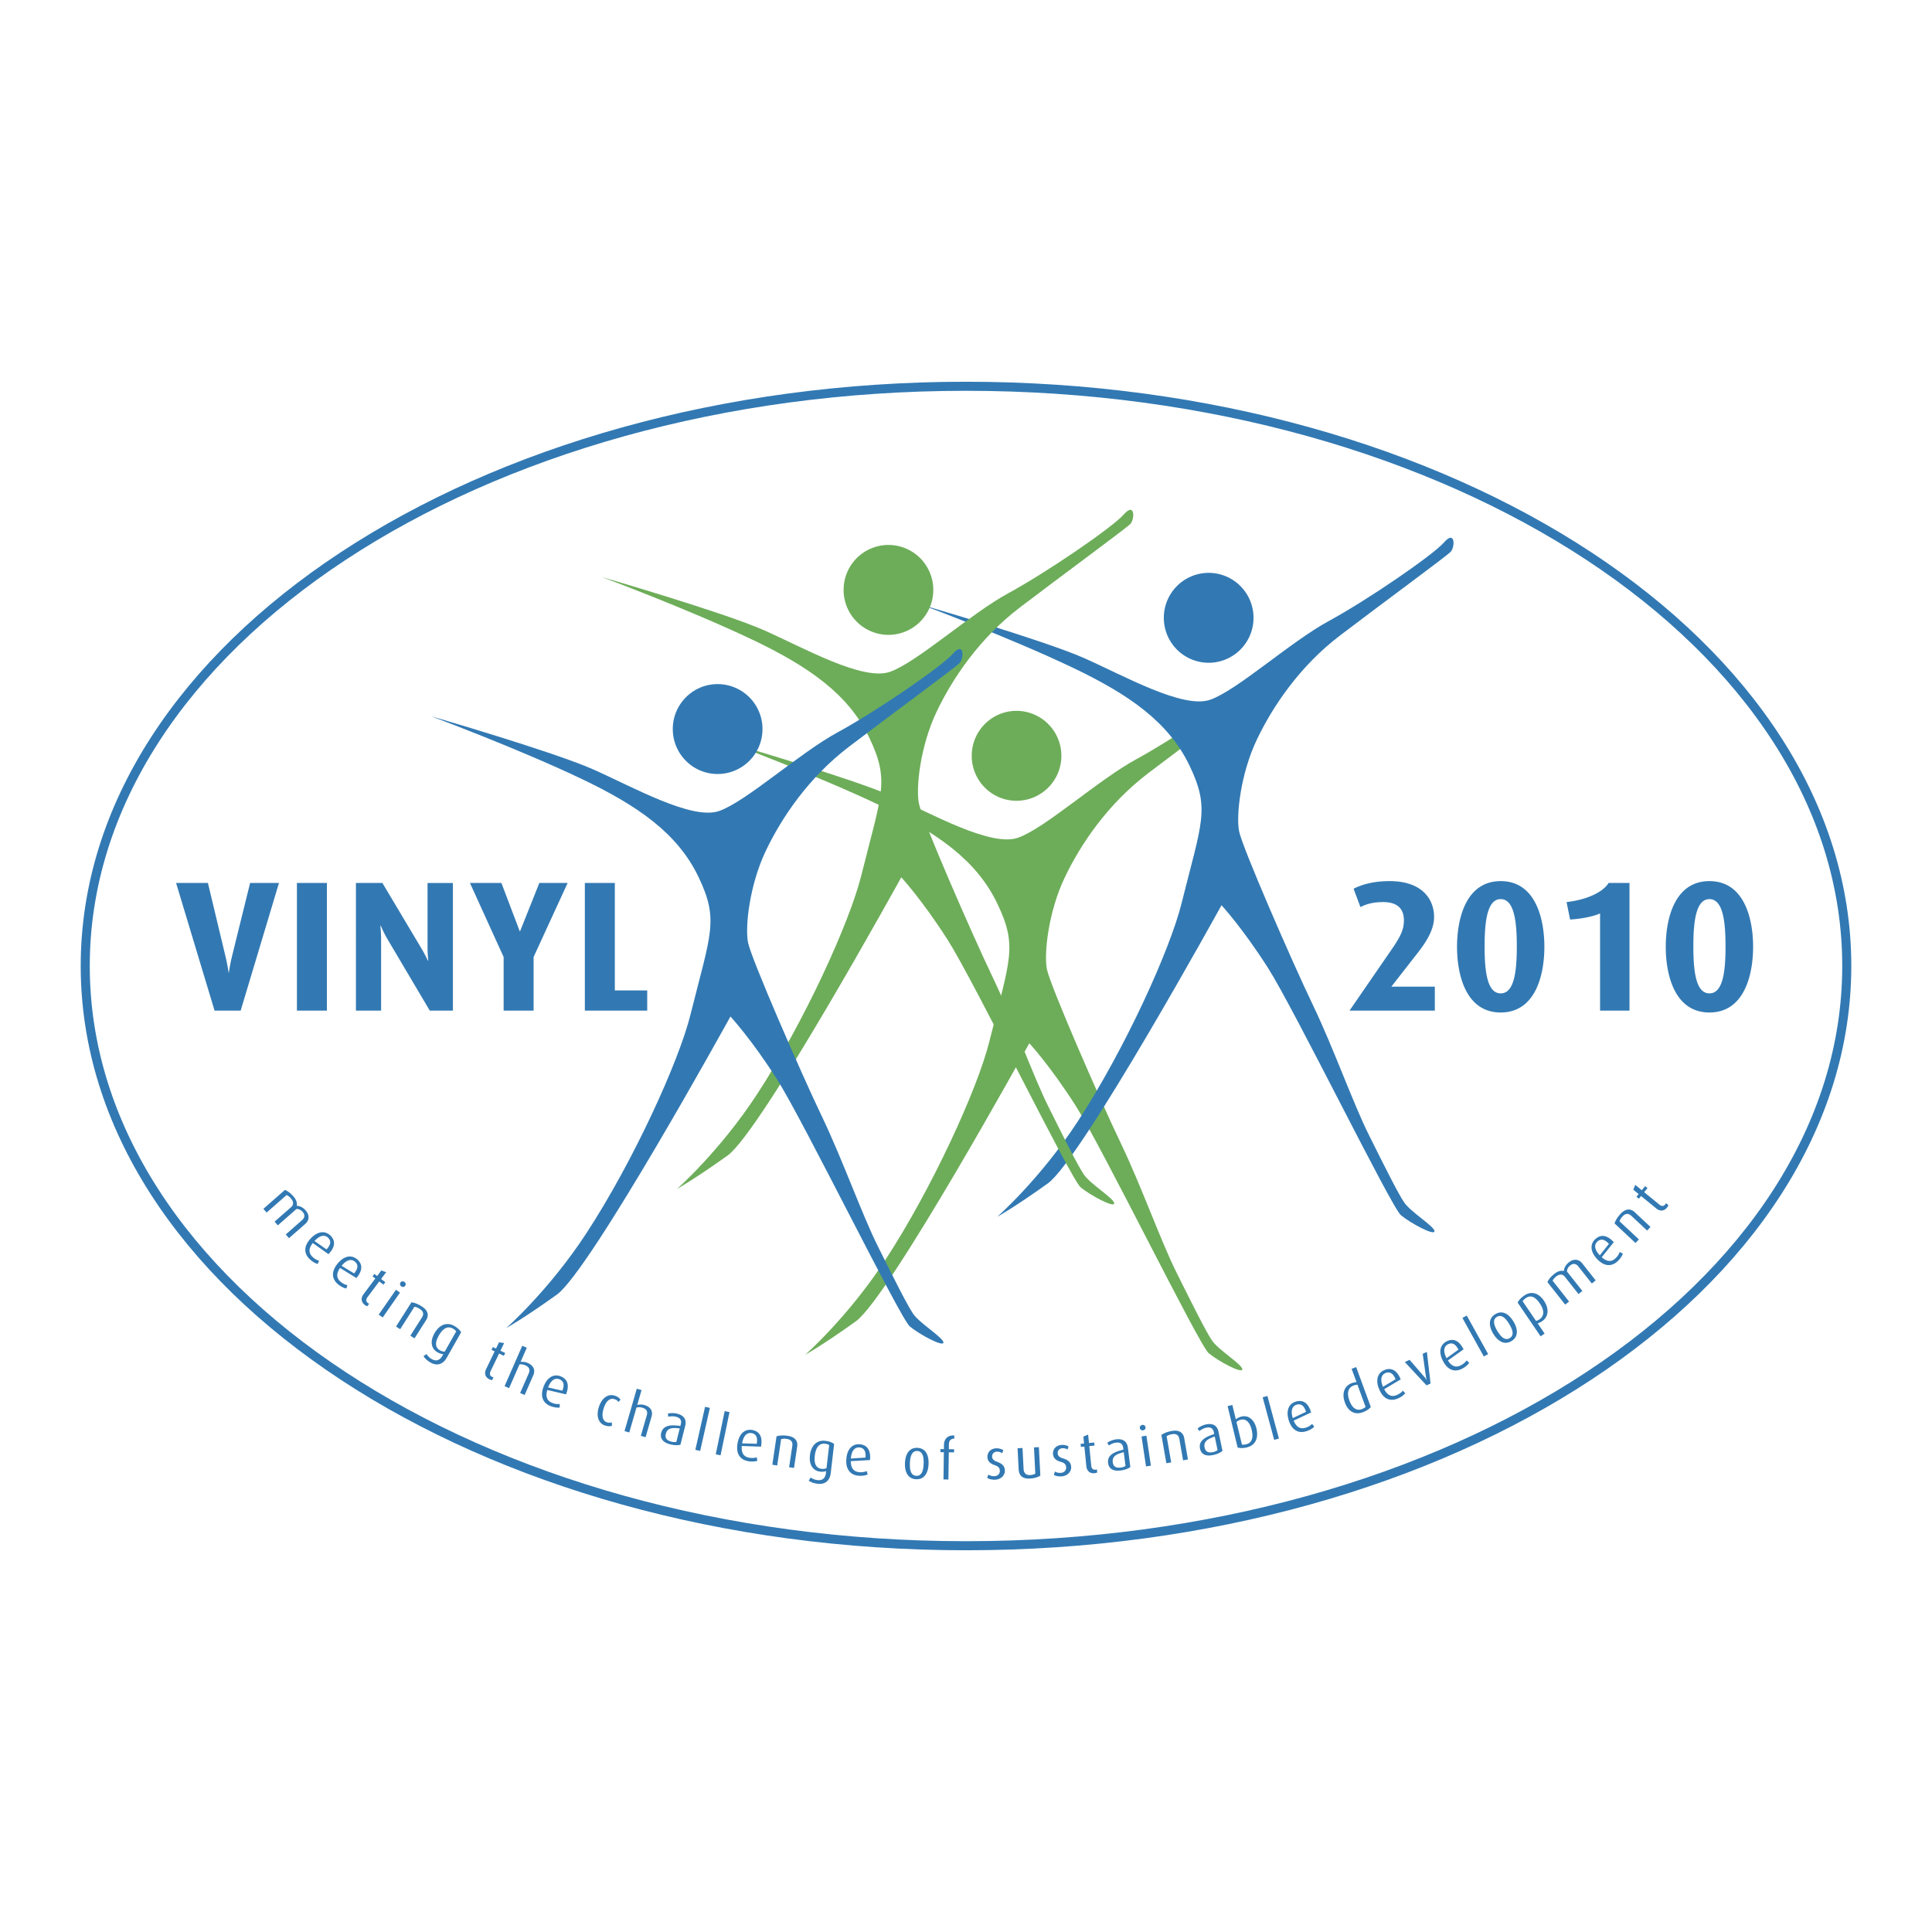
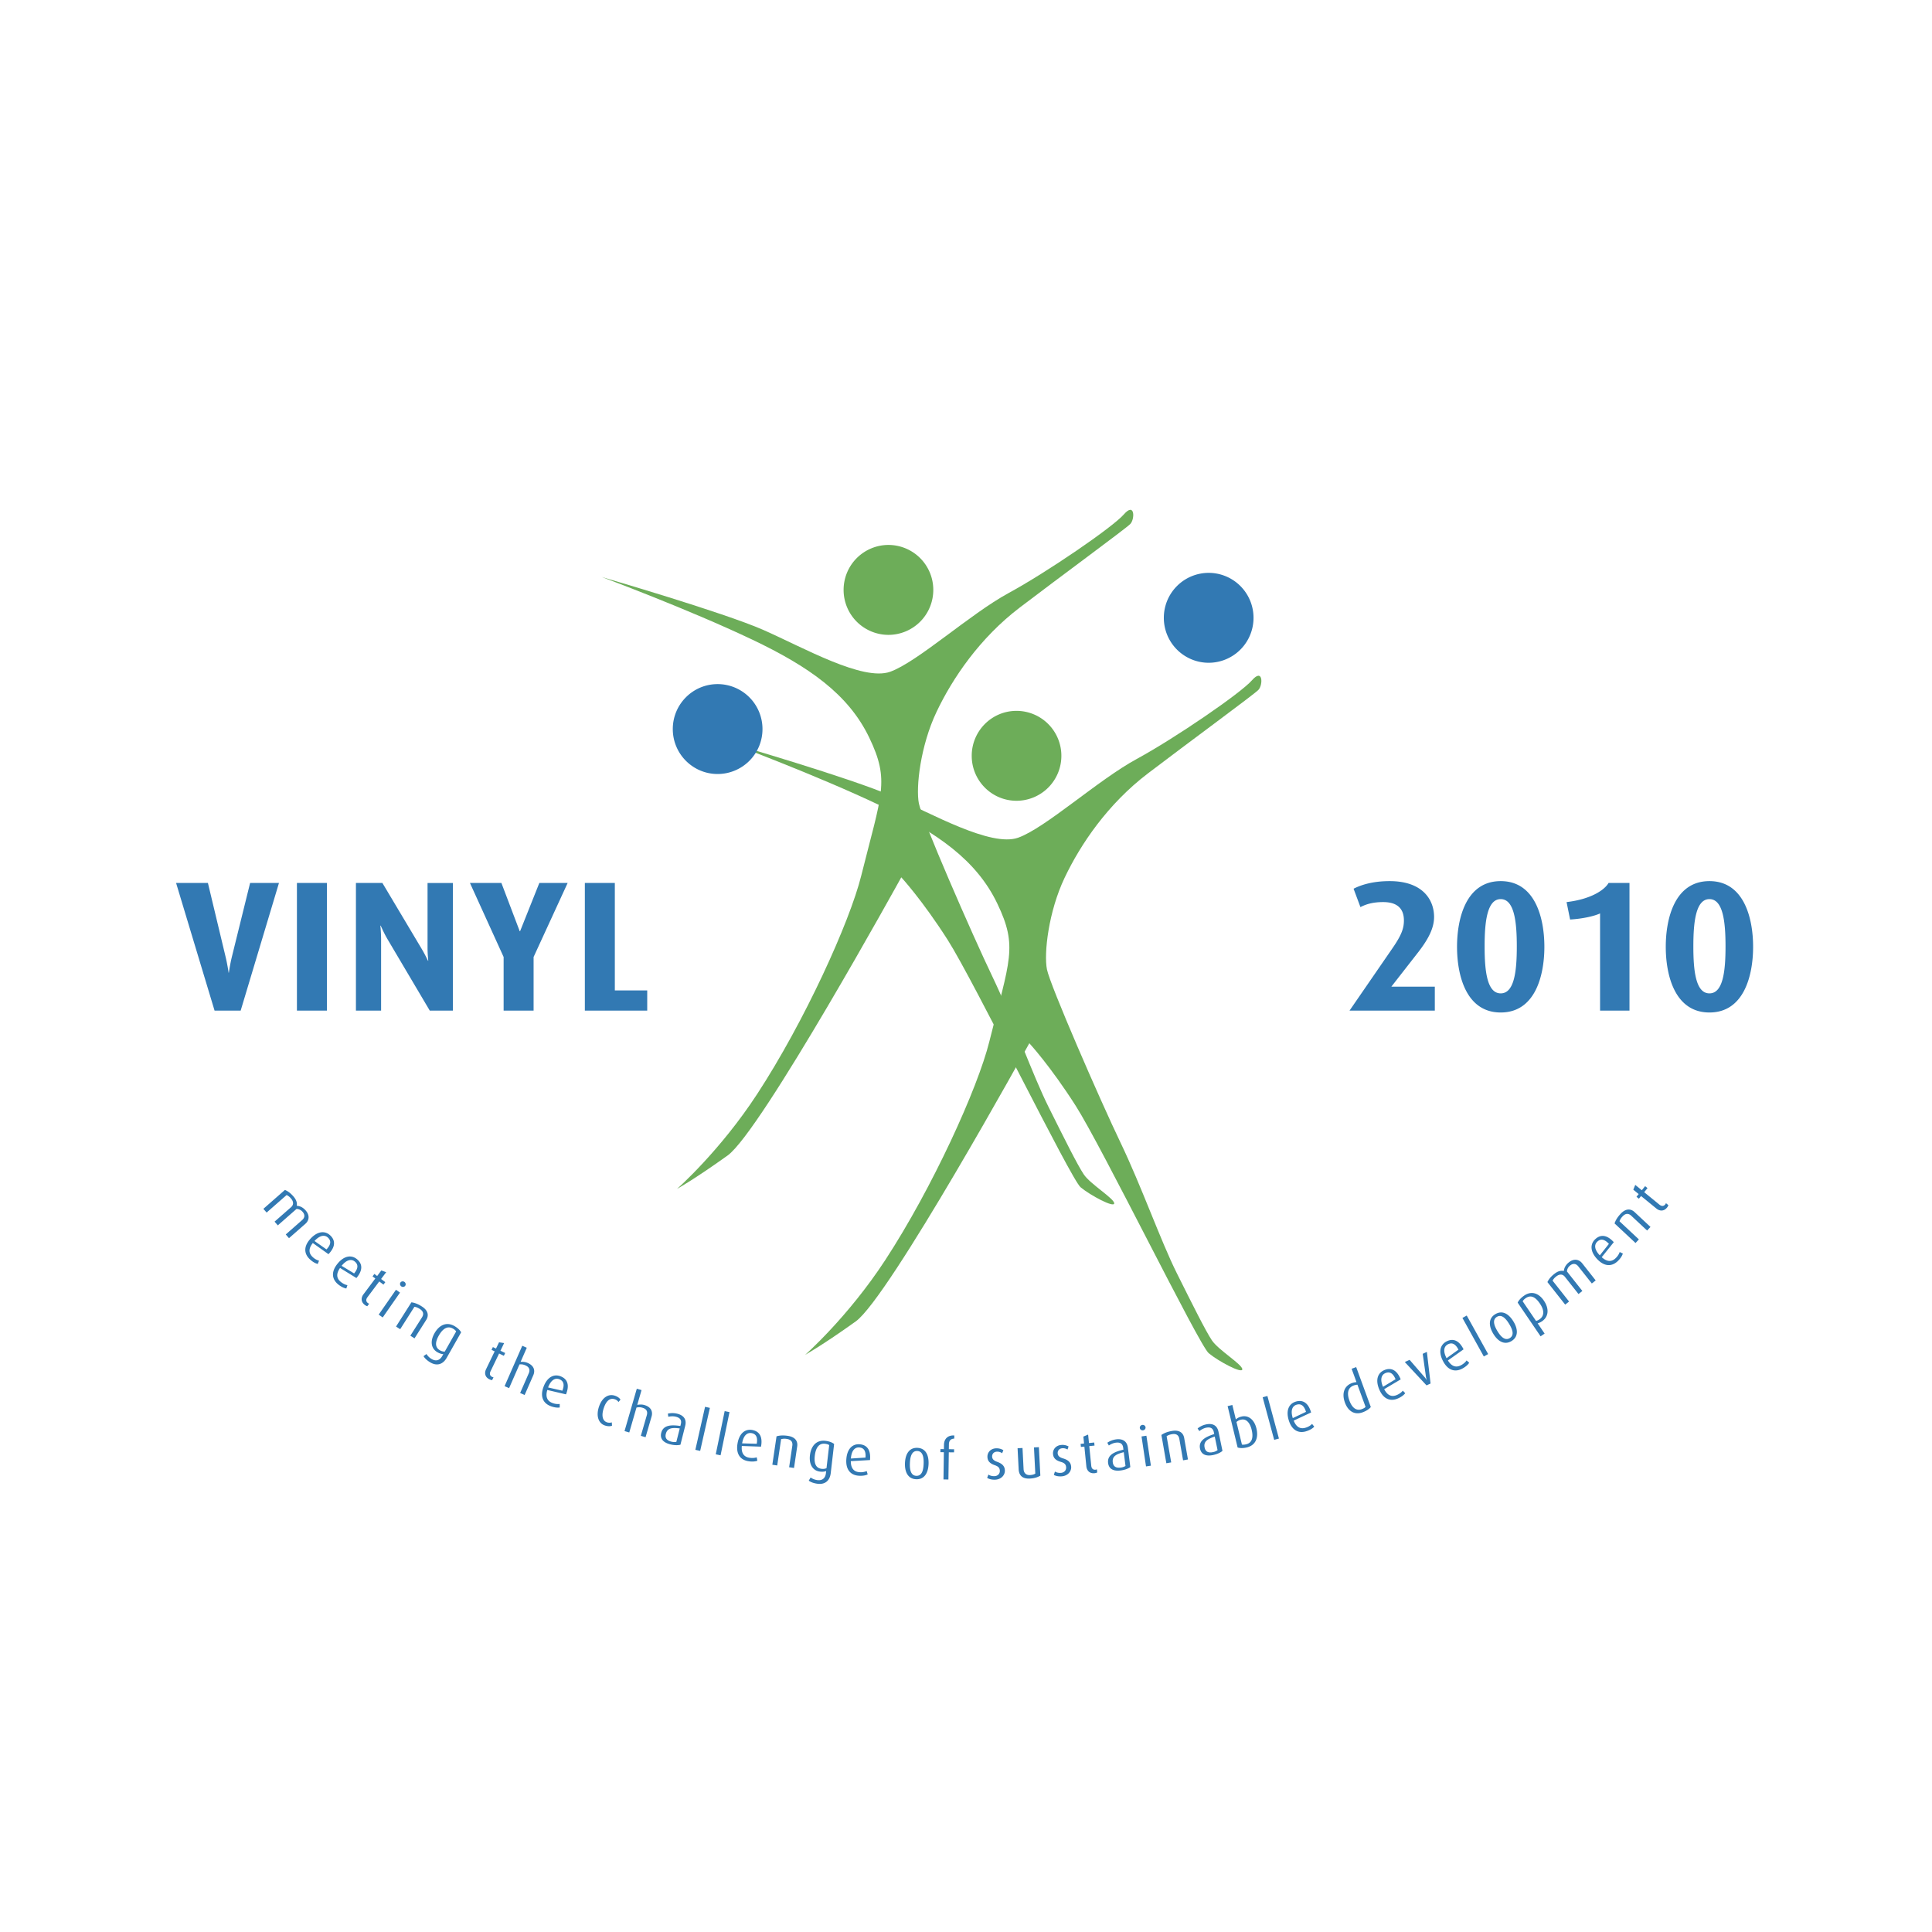
<svg xmlns="http://www.w3.org/2000/svg" width="2500" height="2500" viewBox="0 0 192.756 192.756">
  <g fill-rule="evenodd" clip-rule="evenodd">
    <path fill="#fff" d="M0 0h192.756v192.756H0V0z" />
-     <path d="M184.252 96.375c0 31.948-39.344 57.843-87.873 57.843-48.532 0-87.875-25.895-87.875-57.843 0-31.942 39.343-57.837 87.875-57.837 48.529 0 87.873 25.895 87.873 57.837z" fill="#fff" stroke="#3279b3" stroke-width=".904" stroke-miterlimit="2.613" />
    <path d="M72.823 74.126s12.143 3.525 16.137 5.286c3.994 1.763 9.903 5.127 12.618 4.166 2.715-.962 7.988-5.768 11.824-7.85 3.832-2.083 10.385-6.568 11.502-7.85 1.119-1.283 1.119.48.639.961-.479.48-7.029 5.286-11.023 8.33-3.994 3.043-6.709 7.048-8.307 10.413-1.6 3.364-2.078 7.53-1.76 9.132.32 1.603 5.273 12.978 7.352 17.307 2.076 4.325 3.994 9.771 5.592 12.976s2.875 5.768 3.514 6.729 3.035 2.403 3.035 2.884c0 .479-2.396-.802-3.354-1.603-.959-.801-10.637-20.559-13.262-24.672-2.557-4.008-4.635-6.252-4.635-6.252s-13.969 25.354-17.324 27.758c-3.356 2.402-5.039 3.327-5.039 3.327s4.261-3.746 7.989-9.452c4.715-7.217 9.226-17.141 10.382-21.792 2.031-8.155 2.875-9.452.797-13.777-2.07-4.326-5.998-7.076-11.657-9.772-6.391-3.045-15.02-6.249-15.02-6.249z" fill="#6dad59" />
-     <path d="M91.996 60.357s12.139 3.525 16.133 5.286c3.994 1.764 9.906 5.127 12.621 4.167 2.717-.963 7.988-5.768 11.824-7.851 3.834-2.083 10.387-6.567 11.504-7.851 1.117-1.282 1.117.482.639.963-.48.479-7.029 5.285-11.023 8.331-3.996 3.042-6.711 7.047-8.309 10.413-1.598 3.363-2.078 7.528-1.758 9.13.318 1.602 5.271 12.976 7.35 17.302 2.076 4.324 3.994 9.771 5.592 12.978 1.598 3.204 2.875 5.768 3.516 6.729.639.961 3.035 2.403 3.035 2.884s-2.396-.801-3.355-1.602c-.959-.802-10.637-20.561-13.262-24.674-2.557-4.004-4.633-6.247-4.633-6.247s-13.977 25.351-17.33 27.754c-3.355 2.403-5.039 3.326-5.039 3.326s4.262-3.746 7.988-9.451c4.717-7.219 9.227-17.137 10.387-21.79 2.033-8.155 2.875-9.45.799-13.776-2.078-4.326-6.004-7.076-11.662-9.771-6.394-3.045-15.017-6.25-15.017-6.25z" fill="#3279b3" />
    <path d="M125.064 61.639a4.48 4.48 0 0 1-4.473 4.486 4.48 4.48 0 0 1-4.475-4.486 4.48 4.48 0 0 1 4.475-4.485 4.48 4.48 0 0 1 4.473 4.485zM118.035 145.696l-.373-2.138c-.049-.275-.217-.56-.725-.47-.275.049-.4.11-.543.204l.457 2.612-.484.084-.494-2.821c.242-.174.574-.317 1.049-.4.826-.146 1.148.271 1.223.695l.377 2.148-.487.086zM121.477 144.679a1.088 1.088 0 0 1-.467.201c-.438.092-.736-.029-.826-.458-.123-.598.285-.85 1.012-1.099l.281 1.356zm.49.076l-.395-1.899c-.15-.726-.682-.86-1.23-.745a1.979 1.979 0 0 0-.857.408l.174.261c.148-.116.389-.275.674-.335.377-.079.68-.005.773.451l.039.181c-.896.284-1.582.669-1.418 1.454.111.537.537.798 1.303.638.411-.087.738-.241.937-.414zM124.877 142.643c.18.741.064 1.306-.539 1.452-.152.037-.309.059-.43.03l-.545-2.25a.884.884 0 0 1 .449-.231c.555-.135.911.355 1.065.999zm.475-.133c-.215-.888-.814-1.343-1.486-1.179-.289.07-.438.17-.566.282l-.348-1.438-.473.114.998 4.126c.201.071.529.09.926-.007.868-.212 1.177-.956.949-1.898zM127.125 143.654l-1.148-4.248.472-.129 1.151 4.248-.475.129zM130.299 140.86l-1.318.626c-.246-.781-.037-1.213.381-1.339.411-.125.742.058.937.713zm.51.063c-.279-.97-.832-1.295-1.523-1.086-.68.205-1.008.86-.713 1.843.309 1.031.982 1.349 1.736 1.121.391-.118.67-.302.814-.462l-.217-.274a1.508 1.508 0 0 1-.662.382c-.52.156-.922-.074-1.172-.713l1.737-.811zM136.242 140.362c-.068.091-.193.16-.381.23-.578.212-.988-.192-1.232-.86-.227-.616-.225-1.262.432-1.503.121-.045.244-.066.371-.077l.81 2.21zm.524.017l-1.459-3.984-.457.168.488 1.332a1.73 1.73 0 0 0-.471.101c-.729.269-1.027 1-.682 1.942.314.857.957 1.266 1.766.968.395-.145.668-.342.815-.527zM139.234 137.608l-1.25.754c-.322-.752-.156-1.203.246-1.37.399-.164.745-.015 1.004.616zm.514.013c-.373-.938-.957-1.206-1.623-.93-.656.271-.92.956-.529 1.904.41.996 1.111 1.245 1.84.944.377-.157.637-.367.764-.541l-.242-.251c-.109.143-.305.314-.621.444-.502.207-.924.019-1.236-.593l1.647-.977zM142.727 138.034l-.402.185-2.168-2.328.479-.22 1.475 1.702c.141.158.225.304.225.304l.012-.005s-.059-.152-.088-.366l-.316-2.236.416-.191.367 3.155zM145.51 134.654l-1.186.853c-.381-.725-.252-1.187.137-1.386.383-.196.738-.076 1.049.533zm.511-.03c-.447-.903-1.049-1.124-1.691-.795-.633.324-.84 1.027-.373 1.941.488.959 1.207 1.15 1.908.791.363-.186.605-.416.719-.6l-.262-.23c-.1.15-.281.338-.584.492-.484.248-.92.094-1.279-.49l1.562-1.109zM148.041 135.337l-2.135-3.846.43-.24 2.137 3.846-.432.24zM150.578 132.104c.312.518.541 1.1.051 1.399-.484.294-.906-.164-1.223-.687s-.555-1.132-.062-1.432.92.202 1.234.72zm.42-.256c-.467-.771-1.113-1.158-1.82-.728-.693.422-.658 1.182-.191 1.953.459.758 1.117 1.15 1.818.723.697-.425.652-1.191.193-1.948zM153.635 130.056c.451.663.459 1.233-.045 1.578a.966.966 0 0 1-.342.152l-1.332-1.96a1.03 1.03 0 0 1 .309-.312c.527-.36.978-.093 1.41.542zm.394-.296c-.52-.765-1.252-.984-1.953-.504-.357.242-.557.495-.658.706l2.287 3.364.402-.274-.693-1.02c.115-.031.285-.107.43-.205.656-.448.748-1.237.185-2.067zM158.816 128.053l-1.348-1.706c-.186-.238-.471-.362-.812-.092a.802.802 0 0 0-.32.598l1.537 1.948-.387.306-1.359-1.724c-.209-.264-.521-.3-.865-.029a1.248 1.248 0 0 0-.361.417l1.645 2.084-.387.307-1.773-2.247c.133-.276.311-.519.689-.818.363-.288.67-.353.949-.288.027-.3.178-.605.506-.867.566-.448 1.059-.238 1.32.091l1.352 1.716-.386.304zM160.521 124.101l-.908 1.145c-.564-.592-.566-1.072-.246-1.37.315-.295.69-.277 1.154.225zm.487-.169c-.678-.747-1.316-.794-1.846-.302-.52.484-.527 1.218.17 1.97.73.788 1.475.776 2.053.238.299-.278.467-.565.527-.773l-.316-.151c-.053.173-.176.402-.426.636-.398.37-.859.341-1.365-.122l1.203-1.496zM164.332 122.772l-1.582-1.479c-.205-.191-.51-.315-.861.062-.191.205-.254.33-.311.491l1.934 1.809-.334.36-2.092-1.953c.09-.285.268-.6.596-.953.572-.615 1.08-.479 1.395-.185l1.592 1.487-.337.361zM166.322 120.477c-.346.426-.775.335-1.062.101l-1.531-1.25-.219.27-.238-.195.219-.27-.537-.438.195-.479.654.535.33-.408.24.194-.332.408 1.521 1.243c.186.152.404.193.578-.02.031-.038.051-.081.074-.127l.242.198a.798.798 0 0 1-.134.238zM134.641 100.831l4.32-6.276c.904-1.314 1.107-1.981 1.107-2.721 0-1.166-.645-1.833-2.068-1.833-1.105 0-1.752.24-2.27.5l-.684-1.833c.721-.37 1.885-.759 3.6-.759 3.305 0 4.432 1.87 4.432 3.573 0 1.055-.498 2.147-1.68 3.646l-2.584 3.313h4.338v2.389h-8.511v.001zM151.332 94.425c0 2.444-.24 4.684-1.607 4.684-1.365 0-1.605-2.24-1.605-4.684 0-2.425.24-4.72 1.605-4.72 1.367 0 1.607 2.295 1.607 4.72zm2.75.038c0-2.851-.904-6.554-4.357-6.554-3.451 0-4.357 3.703-4.357 6.554 0 2.851.906 6.553 4.357 6.553 3.453 0 4.357-3.703 4.357-6.553zM159.639 100.831v-9.7c-.535.259-1.717.536-2.99.61l-.352-1.74c2.4-.278 3.768-1.185 4.191-1.907h2.086v12.737h-2.935zM172.156 94.425c0 2.444-.238 4.684-1.605 4.684s-1.605-2.24-1.605-4.684c0-2.425.238-4.72 1.605-4.72s1.605 2.295 1.605 4.72zm2.752.038c0-2.851-.904-6.554-4.357-6.554s-4.357 3.703-4.357 6.554c0 2.851.904 6.553 4.357 6.553s4.357-3.703 4.357-6.553z" fill="#3279b3" />
    <path d="M60.042 57.572s12.143 3.525 16.137 5.286c3.995 1.764 9.905 5.127 12.622 4.167 2.716-.963 7.989-5.769 11.818-7.851 3.834-2.082 10.387-6.567 11.504-7.849 1.117-1.282 1.117.481.639.961-.479.479-7.029 5.286-11.023 8.331-3.992 3.042-6.706 7.048-8.303 10.413-1.598 3.363-2.078 7.529-1.759 9.131.32 1.603 5.272 12.977 7.347 17.302 2.074 4.325 3.994 9.771 5.59 12.979 1.6 3.206 2.875 5.771 3.516 6.73.639.961 3.035 2.403 3.035 2.884 0 .479-2.396-.802-3.354-1.603-.961-.801-10.633-20.563-13.257-24.675-2.557-4.005-4.634-6.248-4.634-6.248s-13.975 25.353-17.33 27.756c-3.356 2.402-5.039 3.327-5.039 3.327s4.261-3.746 7.989-9.456c4.715-7.218 9.226-17.136 10.385-21.788 2.034-8.155 2.876-9.452.799-13.779-2.076-4.325-6.003-7.075-11.663-9.771-6.391-3.043-15.019-6.247-15.019-6.247z" fill="#6dad59" />
    <path d="M93.114 58.853a4.48 4.48 0 0 1-4.473 4.488 4.48 4.48 0 0 1-4.474-4.488 4.48 4.48 0 0 1 4.474-4.484 4.479 4.479 0 0 1 4.473 4.484z" fill="#6dad59" />
-     <path d="M43 71.457s12.143 3.524 16.137 5.286c3.994 1.764 9.905 5.127 12.622 4.167 2.716-.962 7.989-5.769 11.823-7.851 3.834-2.082 10.385-6.567 11.503-7.85 1.119-1.282 1.119.481.64.962-.479.479-7.03 5.286-11.025 8.331-3.994 3.042-6.71 7.047-8.308 10.413-1.598 3.363-2.077 7.529-1.758 9.13.32 1.602 5.273 12.977 7.35 17.308 2.078 4.324 3.995 9.771 5.593 12.976 1.597 3.204 2.876 5.767 3.515 6.729.639.961 3.036 2.402 3.036 2.883 0 .481-2.396-.801-3.355-1.602-.959-.801-10.636-20.558-13.262-24.676-2.556-4.005-4.633-6.247-4.633-6.247s-13.976 25.354-17.331 27.756c-3.355 2.403-5.038 3.327-5.038 3.327s4.262-3.746 7.989-9.451c4.714-7.217 9.225-17.141 10.385-21.793 2.033-8.155 2.876-9.451.799-13.777-2.078-4.325-6.004-7.075-11.664-9.771C51.627 74.661 43 71.457 43 71.457z" fill="#3279b3" />
    <path d="M76.073 72.738a4.48 4.48 0 0 1-4.474 4.485c-2.472 0-4.474-2.008-4.474-4.485s2.002-4.485 4.474-4.485a4.48 4.48 0 0 1 4.474 4.485z" fill="#3279b3" />
    <path d="M105.893 75.407a4.48 4.48 0 0 1-4.475 4.486c-2.469 0-4.469-2.008-4.469-4.486 0-2.477 2-4.485 4.469-4.485a4.481 4.481 0 0 1 4.475 4.485z" fill="#6dad59" />
    <path d="M24.011 100.831h-2.603l-3.84-12.737h3.176l1.772 7.405c.166.686.296 1.555.296 1.555h.018s.129-.869.295-1.555l1.828-7.405h2.88l-3.822 12.737zM29.624 88.094h2.991v12.737h-2.991V88.094zM42.879 100.831l-4.228-7.146c-.388-.667-.665-1.333-.665-1.333h-.036s.073.685.073 1.388v7.09h-2.511V88.094h2.64l3.896 6.535c.387.648.646 1.222.646 1.222h.037s-.074-.61-.074-1.277v-6.479h2.529v12.737h-2.307v-.001zM53.237 95.48v5.351h-2.99V95.48l-3.361-7.386h3.139l1.828 4.814h.036l1.921-4.814h2.824l-3.397 7.386zM58.351 100.831V88.094h2.991v10.719h3.232v2.018h-6.223zM28.51 123.162l1.632-1.434c.228-.198.338-.489.051-.819a.805.805 0 0 0-.612-.291l-1.863 1.637-.324-.371 1.649-1.447c.253-.223.273-.539-.014-.867a1.24 1.24 0 0 0-.433-.343l-1.995 1.75-.324-.371 2.149-1.887c.281.118.532.285.849.647.305.351.384.654.333.937.301.013.613.148.889.464.476.545.292 1.049-.023 1.326l-1.641 1.44-.323-.371zM32.574 124.653l-1.196-.838c.554-.601 1.032-.633 1.349-.332.312.298.317.675-.153 1.17zm.197.476c.702-.724.709-1.366.187-1.864-.515-.491-1.246-.453-1.951.29-.739.781-.681 1.525-.109 2.069.296.282.592.434.803.48l.131-.325a1.49 1.49 0 0 1-.659-.388c-.393-.375-.393-.839.037-1.373l1.561 1.111zM35.331 127.049l-1.249-.758c.514-.636.989-.699 1.324-.42.331.276.361.652-.075 1.178zm.228.46c.653-.768.618-1.409.064-1.872-.546-.456-1.273-.369-1.928.419-.687.827-.58 1.566.026 2.072.314.262.62.393.833.425l.109-.332c-.178-.031-.42-.125-.683-.344-.417-.348-.447-.812-.053-1.372l1.632 1.004zM36.403 130.199c-.438-.33-.365-.765-.143-1.062l1.185-1.582-.277-.209.184-.246.277.208.417-.556.483.176-.507.677.42.316-.185.246-.419-.316-1.179 1.573c-.144.193-.177.414.042.579.04.03.083.049.13.07l-.188.251a.877.877 0 0 1-.24-.125zM40.039 128.344c-.132-.094-.168-.269-.085-.388.086-.124.263-.151.396-.059.128.09.164.265.077.389a.28.28 0 0 1-.388.058zm-2.258 2.816l1.724-2.479.404.282-1.725 2.479-.403-.282zM40.941 133.263l1.162-1.831c.15-.236.216-.56-.218-.837-.235-.15-.37-.19-.538-.217l-1.42 2.237-.415-.265 1.534-2.417c.295.035.638.153 1.043.413.708.451.667.976.436 1.34l-1.168 1.841-.416-.264zM44.372 134.85a.91.91 0 0 1-.474-.128c-.5-.285-.504-.79-.121-1.468.392-.692.872-1.006 1.402-.704a.906.906 0 0 1 .333.286l-1.14 2.014zm.194.621l1.441-2.546c-.095-.183-.308-.42-.673-.628-.788-.448-1.517-.103-1.989.73-.453.8-.331 1.527.296 1.885.229.13.433.188.589.187l-.105.186c-.224.395-.574.582-1.056.308a1.492 1.492 0 0 1-.519-.502l-.294.213c.115.207.365.446.71.643.628.356 1.225.187 1.6-.476zM48.839 137.62c-.494-.238-.505-.68-.344-1.014l.858-1.781-.312-.151.134-.278.312.151.302-.626.508.078-.367.763.473.229-.134.278-.473-.229-.853 1.771c-.105.217-.095.44.152.56.046.021.09.031.141.043l-.137.283c-.057-.009-.149-.023-.26-.077zM51.894 138.979l.859-1.961c.126-.287.115-.598-.325-.791a1.054 1.054 0 0 0-.599-.099l-1.036 2.366-.451-.197 1.765-4.031.451.199-.616 1.406c.282-.017.504.021.709.11.701.309.73.829.559 1.22l-.866 1.977-.45-.199zM56.107 138.75l-1.423-.324c.287-.766.718-.976 1.124-.817.401.158.548.504.299 1.141zm.362.365c.377-.936.143-1.533-.529-1.798-.661-.26-1.324.053-1.697 1.008-.392 1.002-.057 1.67.677 1.958.38.149.711.177.924.141l-.001-.351a1.5 1.5 0 0 1-.756-.109c-.505-.199-.68-.629-.482-1.286l1.864.437zM60.355 142.222c-.627-.205-.906-.922-.604-1.849.308-.943.947-1.336 1.585-1.127.351.114.505.289.57.398l-.201.235a.695.695 0 0 0-.38-.278c-.521-.17-.877.238-1.096.91-.224.688-.134 1.241.329 1.394a.764.764 0 0 0 .481.004l.021.331c-.144.066-.386.086-.705-.018zM63.937 143.254l.595-2.057c.087-.301.036-.608-.426-.743a1.059 1.059 0 0 0-.605-.018l-.719 2.482-.473-.139 1.224-4.227.473.138-.427 1.476c.277-.054.502-.047.717.016.735.215.832.727.713 1.137l-.6 2.072-.472-.137zM67.479 143.856c-.135.035-.322.022-.507-.024-.433-.11-.649-.351-.542-.774.15-.592.628-.639 1.389-.543l-.34 1.341zm.408.284l.475-1.881c.181-.718-.237-1.072-.779-1.21a1.978 1.978 0 0 0-.949-.01l.042.312c.184-.04.47-.077.752-.006.374.095.612.295.498.745l-.045.18c-.928-.137-1.713-.094-1.909.684-.135.532.134.953.893 1.146.406.103.768.108 1.022.04zM69.376 144.649l.969-4.293.48.109-.969 4.293-.48-.109zM71.411 145.096l.889-4.31.482.1-.89 4.31-.481-.1zM75.5 144.046l-1.458-.042c.134-.809.516-1.098.945-1.021.423.078.634.39.513 1.063zm.425.288c.189-.991-.156-1.532-.866-1.661-.699-.127-1.289.307-1.471 1.317-.191 1.06.265 1.649 1.041 1.789.402.073.732.036.935-.041l-.069-.343c-.17.06-.427.099-.763.038-.534-.097-.788-.484-.721-1.168l1.914.069zM78.732 146.387l.318-2.146c.041-.277-.03-.6-.539-.676a1.282 1.282 0 0 0-.58.021l-.388 2.624-.487-.073.419-2.834c.285-.088.645-.119 1.121-.049.83.124 1.004.62.942 1.047l-.319 2.158-.487-.072zM82.461 146.479a.904.904 0 0 1-.486.066c-.572-.066-.771-.529-.682-1.305.092-.791.412-1.267 1.018-1.196.173.021.313.06.418.134l-.268 2.301zm.421.496l.338-2.908c-.16-.131-.448-.267-.864-.314-.9-.105-1.438.497-1.548 1.449-.106.914.289 1.536 1.005 1.62.261.03.472.004.614-.059l-.024.212c-.052.451-.303.761-.852.696a1.496 1.496 0 0 1-.674-.26l-.188.312c.186.146.509.269.904.315.717.083 1.201-.307 1.289-1.063zM86.35 145.423l-1.456.094c.059-.816.412-1.141.846-1.104.43.037.669.328.61 1.01zm.45.247c.098-1.005-.297-1.511-1.016-1.573-.708-.061-1.255.426-1.342 1.449-.092 1.072.417 1.617 1.202 1.685.407.035.732-.032.926-.129l-.101-.335a1.487 1.487 0 0 1-.756.109c-.54-.047-.829-.409-.826-1.096l1.913-.11zM92.15 146.048c-.023.605-.153 1.217-.729 1.195-.564-.021-.664-.637-.641-1.248.023-.61.16-1.251.735-1.229.577.023.658.676.635 1.282zm.492.018c.034-.902-.292-1.582-1.12-1.614-.81-.03-1.199.622-1.233 1.524-.033.885.298 1.577 1.12 1.608.816.032 1.199-.632 1.233-1.518zM94.662 144.897l-.039 2.713-.492-.006.039-2.715-.347-.004.005-.309.347.005.006-.427c.008-.594.372-.975 1.031-.938l-.005.314c-.296.012-.527.148-.534.574l-.007.482.526.008-.005.309-.525-.006zM99.266 147.63c-.324.009-.611-.068-.777-.188l.127-.328c.107.087.322.171.592.164.334-.008.553-.243.545-.535-.008-.313-.18-.449-.512-.564-.592-.204-.717-.516-.725-.829-.012-.448.332-.839.879-.852.309-.008.551.087.711.189l-.123.301a.844.844 0 0 0-.506-.156c-.33.009-.498.231-.492.489.008.291.223.426.516.531.594.21.748.52.756.868.009.459-.376.895-.991.91zM102.748 147.517c-.754.039-1.086-.326-1.117-.931l-.107-2.095.492-.025.107 2.111c.018.354.223.612.635.591.234-.013.4-.06.535-.15l-.133-2.609.49-.026.146 2.84c-.216.138-.562.268-1.048.294zM105.93 147.295c-.324.024-.615-.036-.787-.146l.109-.335c.113.081.332.154.6.133.334-.025.539-.272.516-.563-.023-.312-.201-.439-.541-.536-.602-.173-.742-.477-.768-.79-.035-.446.287-.854.834-.896a1.26 1.26 0 0 1 .719.151l-.105.306a.861.861 0 0 0-.516-.128c-.328.026-.484.258-.465.515.023.29.246.413.545.503.602.178.771.479.799.826.034.456-.327.911-.94.96zM109.207 146.981c-.545.055-.785-.316-.822-.684l-.197-1.97-.346.035-.031-.307.346-.035-.07-.691.475-.2.086.843.523-.054.029.307-.523.053.197 1.959c.023.24.15.424.422.396.051-.005.094-.021.143-.037l.031.312a.814.814 0 0 1-.263.073zM112.291 146.258a1.106 1.106 0 0 1-.482.162c-.443.056-.732-.088-.787-.522-.076-.605.354-.824 1.096-1.014l.173 1.374zm.482.113l-.242-1.924c-.094-.735-.611-.912-1.166-.843-.41.053-.729.223-.887.339l.152.274c.156-.104.408-.244.697-.28.383-.048.678.05.734.512l.023.184c-.914.212-1.629.54-1.527 1.335.066.545.471.839 1.248.741.418-.053.756-.181.968-.338zM114.291 142.394a.281.281 0 0 0-.322-.229c-.162.024-.271.166-.248.315.021.145.168.247.328.223.154-.023.263-.165.242-.309zm.535 3.837l-.449-2.989-.486.073.447 2.989.488-.073z" fill="#3279b3" />
  </g>
</svg>